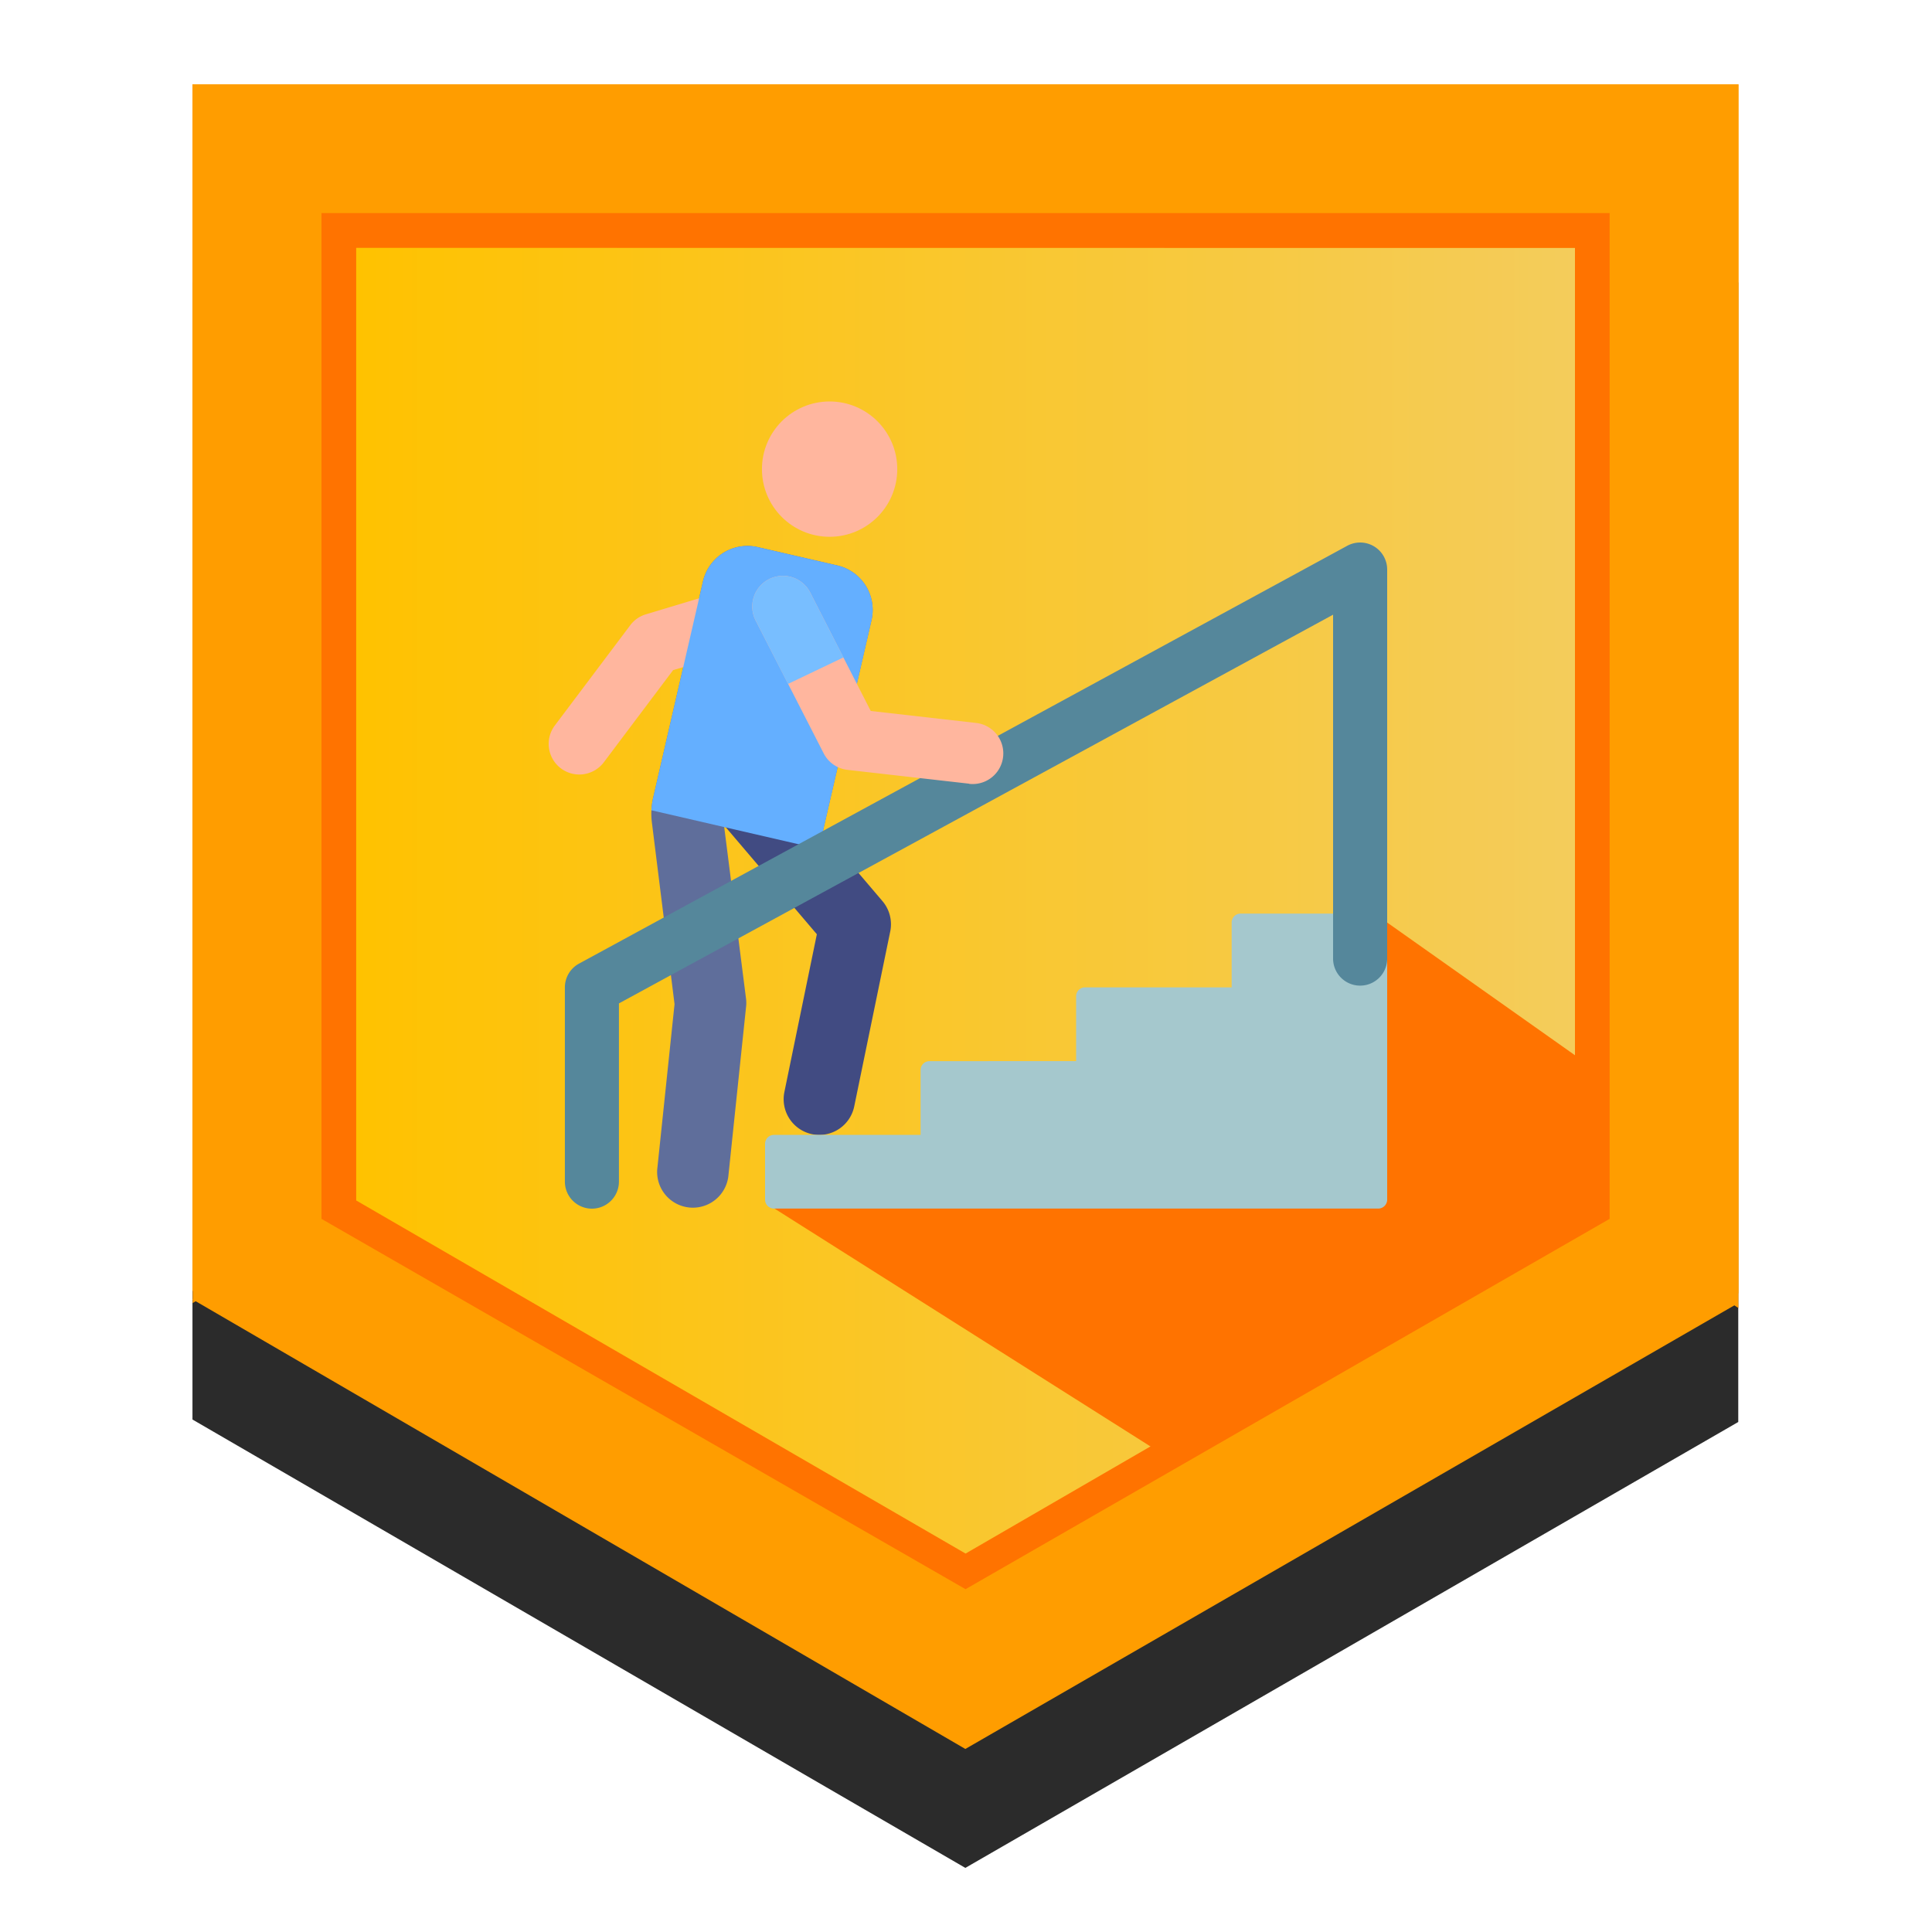
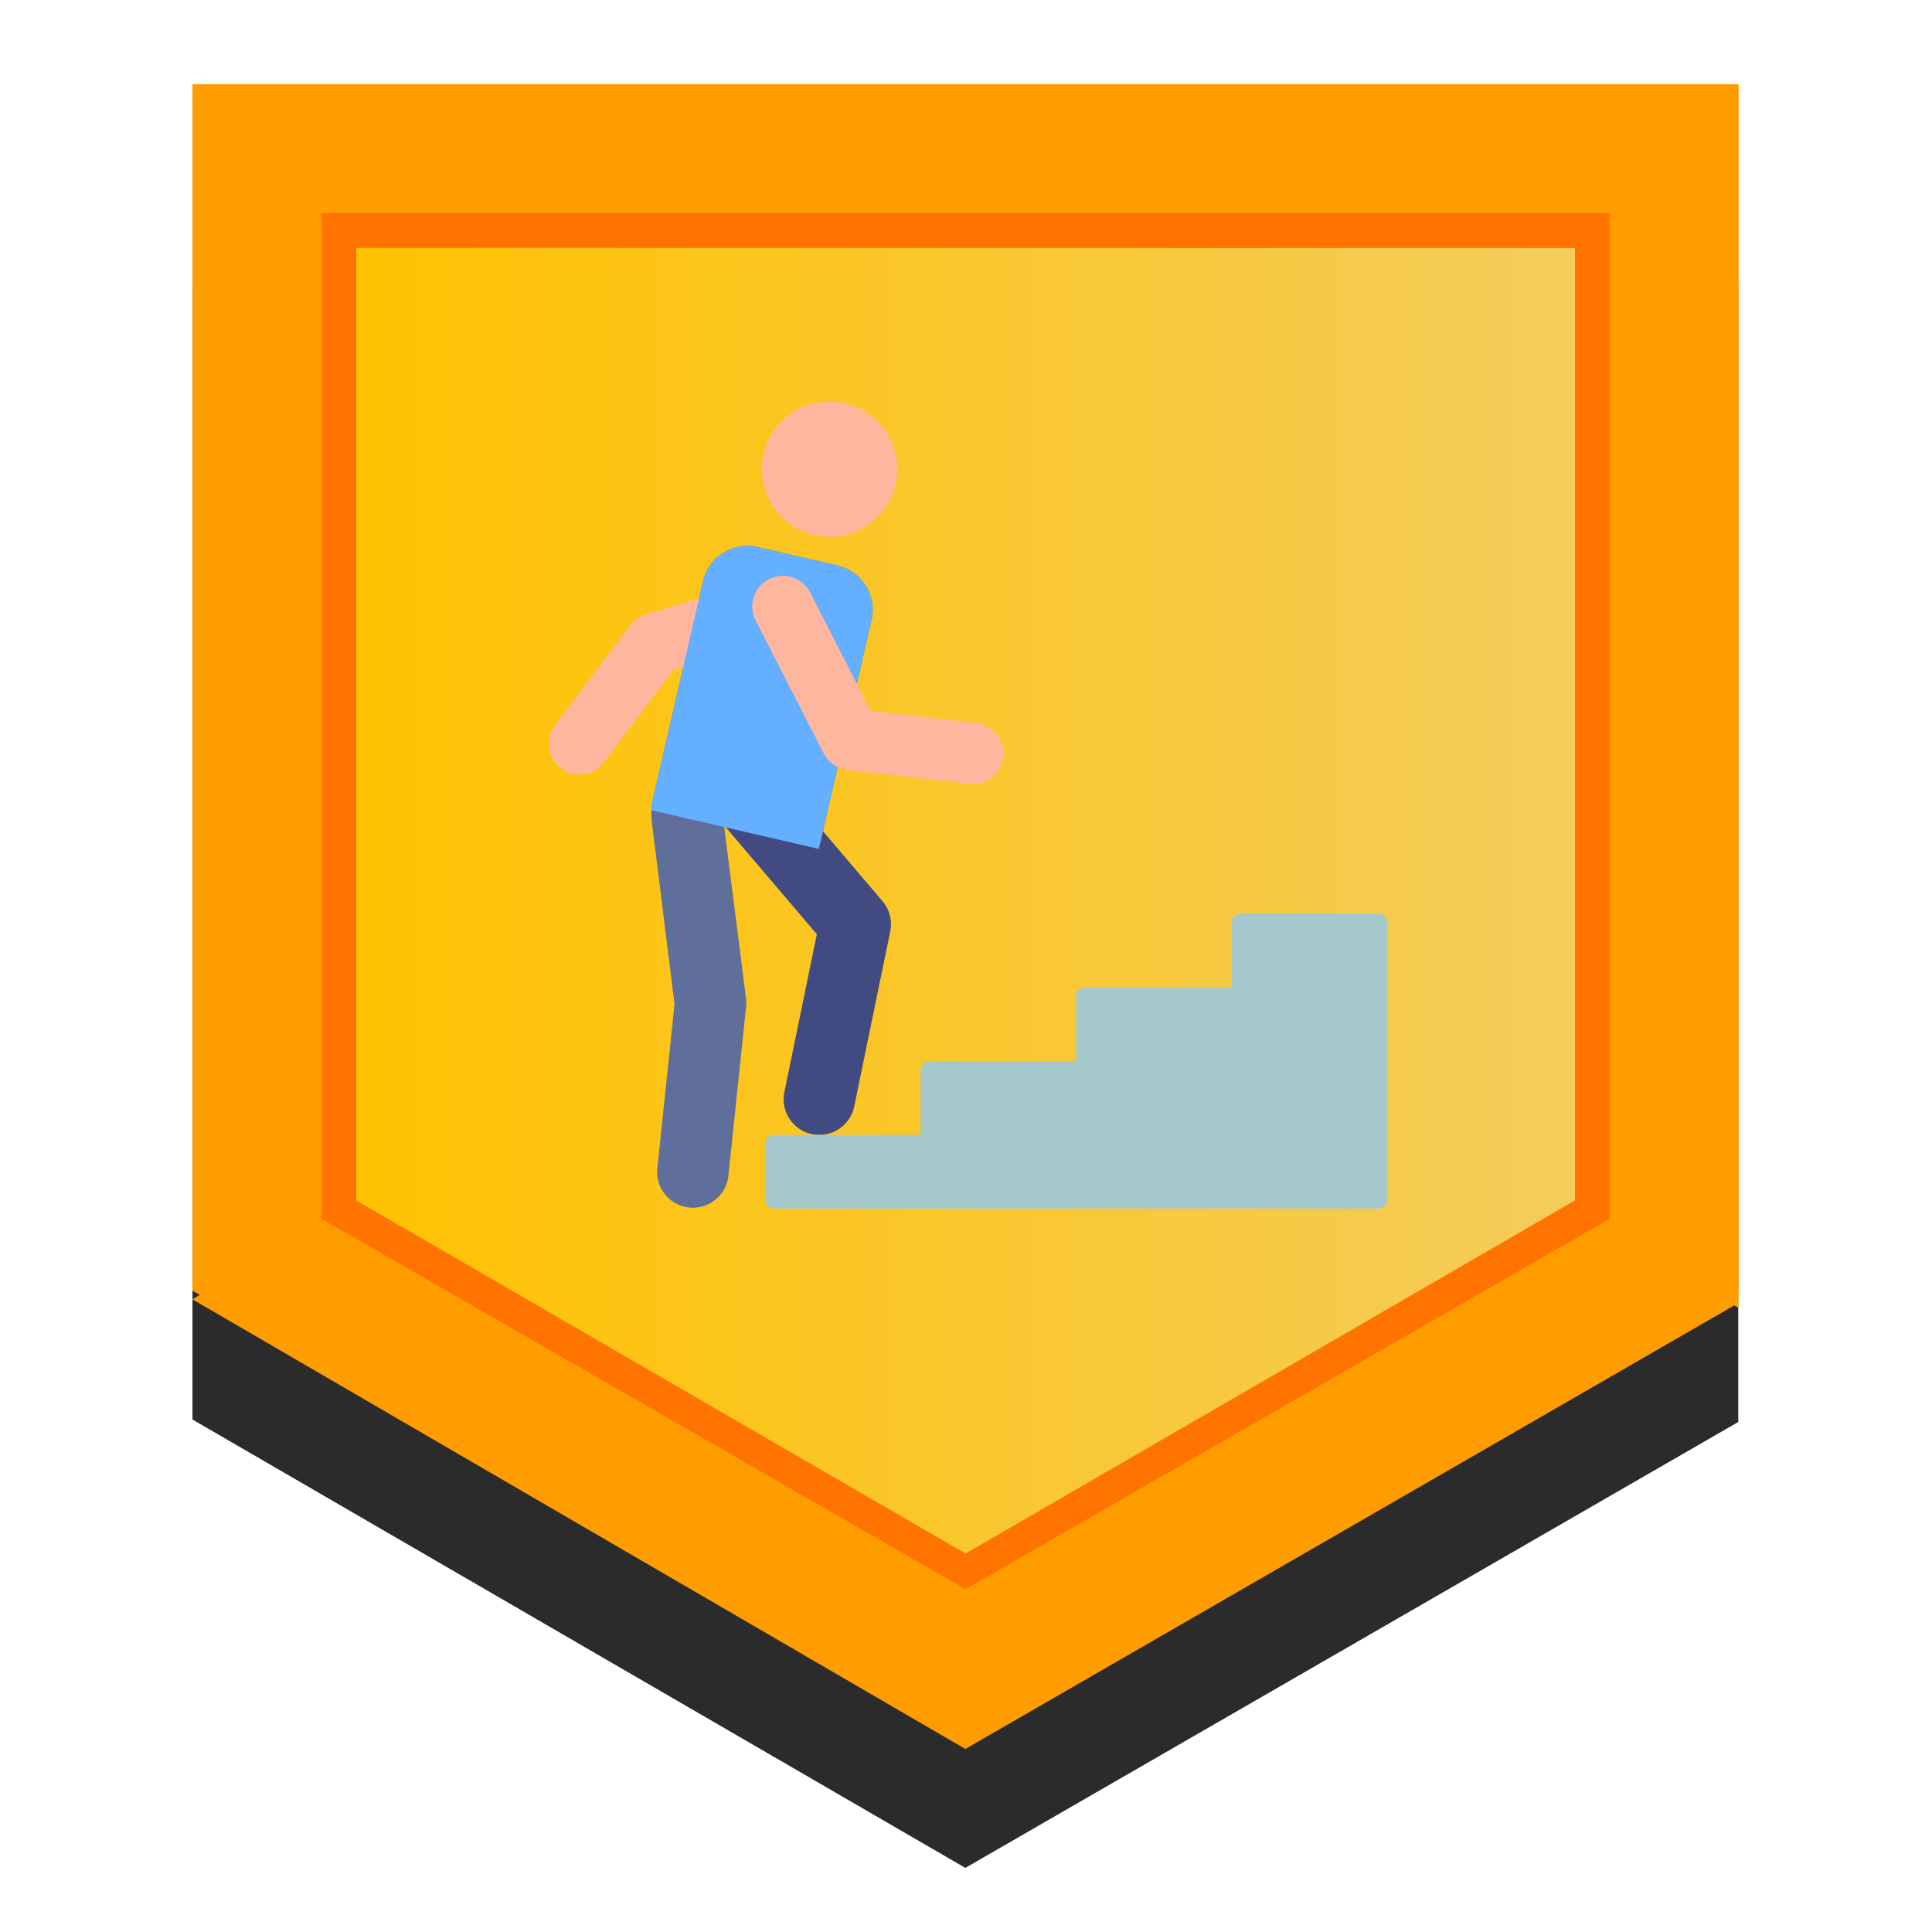
<svg xmlns="http://www.w3.org/2000/svg" viewBox="0 0 500 500">
  <defs>
    <style>.a{fill:#2b2b2b;}.b{fill:#ff9d00;}.c{fill:url(#a);}.d{fill:url(#b);}.e{fill:#ff7300;}.f{fill:#5f6e9b;}.g{fill:#ffb69e;}.h{fill:#414b82;}.i{fill:#64afff;}.j{fill:#a5c8cd;}.k{fill:#55879b;}.l{fill:#78beff;}</style>
    <linearGradient id="a" x1="92.17" y1="233.38" x2="407.6" y2="233.38" gradientUnits="userSpaceOnUse">
      <stop offset="0" stop-color="#ffc200" />
      <stop offset="1" stop-color="#f4cc5b" />
    </linearGradient>
    <linearGradient id="b" x1="83.2" y1="233.22" x2="416.57" y2="233.22" gradientUnits="userSpaceOnUse">
      <stop offset="0" stop-color="#ff7300" />
      <stop offset="0.52" stop-color="#ff7300" />
      <stop offset="1" stop-color="#ff7300" />
    </linearGradient>
  </defs>
  <title>sprout_trainee</title>
  <polygon class="a" points="449.86 73.1 449.86 368.01 249.83 483.41 49.81 367.37 49.81 73.1 449.86 73.1" />
  <polygon class="b" points="449.91 21.81 449.91 334.67 248.55 450.07 49.81 334.03 49.81 21.81 449.91 21.81" />
-   <path class="b" d="M49.86,21.81V337.23L83.2,316.72V55.15Z" />
  <path class="b" d="M416.57,55.15V316.72l33.34,21.8V21.81Z" />
  <polygon class="c" points="407.6 64.12 407.6 311.59 249.86 402.63 92.17 311.59 92.17 64.12 407.6 64.12" />
  <polygon class="b" points="249.83 452.63 449.86 337.24 416.52 315.44 249.83 412.89 83.14 315.44 49.81 336.27 249.83 452.63" />
  <path class="d" d="M83.2,55.15V315.44l166.68,95.84,166.69-95.84V55.15Zm324.4,9V310.67L249.89,402.06,92.17,310.67V64.12Z" />
-   <polygon class="e" points="200 312.5 298 374.5 408 315.5 411 275.5 359 238.75 200 312.5" />
  <path class="f" d="M216.67,146.33l-20.56-4.74a11.82,11.82,0,0,0-14.18,8.87l-12.89,56a18.19,18.19,0,0,0-.33,6.41l5.86,47-4.48,42.75a9.25,9.25,0,0,0,18.39,1.93l4.59-43.87a8.83,8.83,0,0,0,0-2.24L187.42,214l24.5,5.64,13.62-59.14A11.81,11.81,0,0,0,216.67,146.33Z" />
  <path class="g" d="M145.17,198.86a7.93,7.93,0,0,1-1.58-11.11l19.51-25.93a7.8,7.8,0,0,1,4.05-2.83l33-9.94a7.93,7.93,0,0,1,4.57,15.19l-30.52,9.19-17.94,23.86A7.94,7.94,0,0,1,145.17,198.86Z" />
  <path class="h" d="M210.15,293.52A9.25,9.25,0,0,1,203,282.6l8.4-40.82-28.14-33.05a9.24,9.24,0,0,1,14.07-12l31.06,36.49a9.24,9.24,0,0,1,2,7.85l-9.31,45.24A9.24,9.24,0,0,1,210.15,293.52Z" />
  <path class="i" d="M216.67,146.33l-20.56-4.74a11.83,11.83,0,0,0-14.18,8.87c-2.18,9.47-9.4,40.8-12.89,56a17.8,17.8,0,0,0-.45,3.24l43.33,10c14-60.73,13.67-59.29,13.76-59.83A11.82,11.82,0,0,0,216.67,146.33Z" />
  <circle class="g" cx="214.7" cy="121.41" r="17.51" />
  <path class="j" d="M321.06,236.44a2.31,2.31,0,0,0-2.31,2.31v16.78H280.81a2.3,2.3,0,0,0-2.31,2.31v16.78H240.56a2.3,2.3,0,0,0-2.31,2.31v16.78H200.31A2.3,2.3,0,0,0,198,296v14.46a2.31,2.31,0,0,0,2.31,2.32H356.68a2.32,2.32,0,0,0,2.32-2.32V238.75a2.31,2.31,0,0,0-2.32-2.31Z" />
-   <path class="k" d="M153.19,312.8a7,7,0,0,1-7-7V255.53a7,7,0,0,1,3.65-6.14L348.68,141.24A7,7,0,0,1,359,147.37V248.08a7,7,0,0,1-14,0v-89L160.18,259.68v46.13A7,7,0,0,1,153.19,312.8Z" />
  <path class="g" d="M250.83,202.82l-31.5-3.58a7.91,7.91,0,0,1-6.16-4.27l-17.61-34.39a7.93,7.93,0,1,1,14.12-7.23L225.35,184l27.27,3.1a7.93,7.93,0,1,1-1.79,15.76Z" />
-   <path class="l" d="M218.28,170.14l-8.6-16.79a7.93,7.93,0,1,0-14.12,7.23L203.94,177Z" />
</svg>